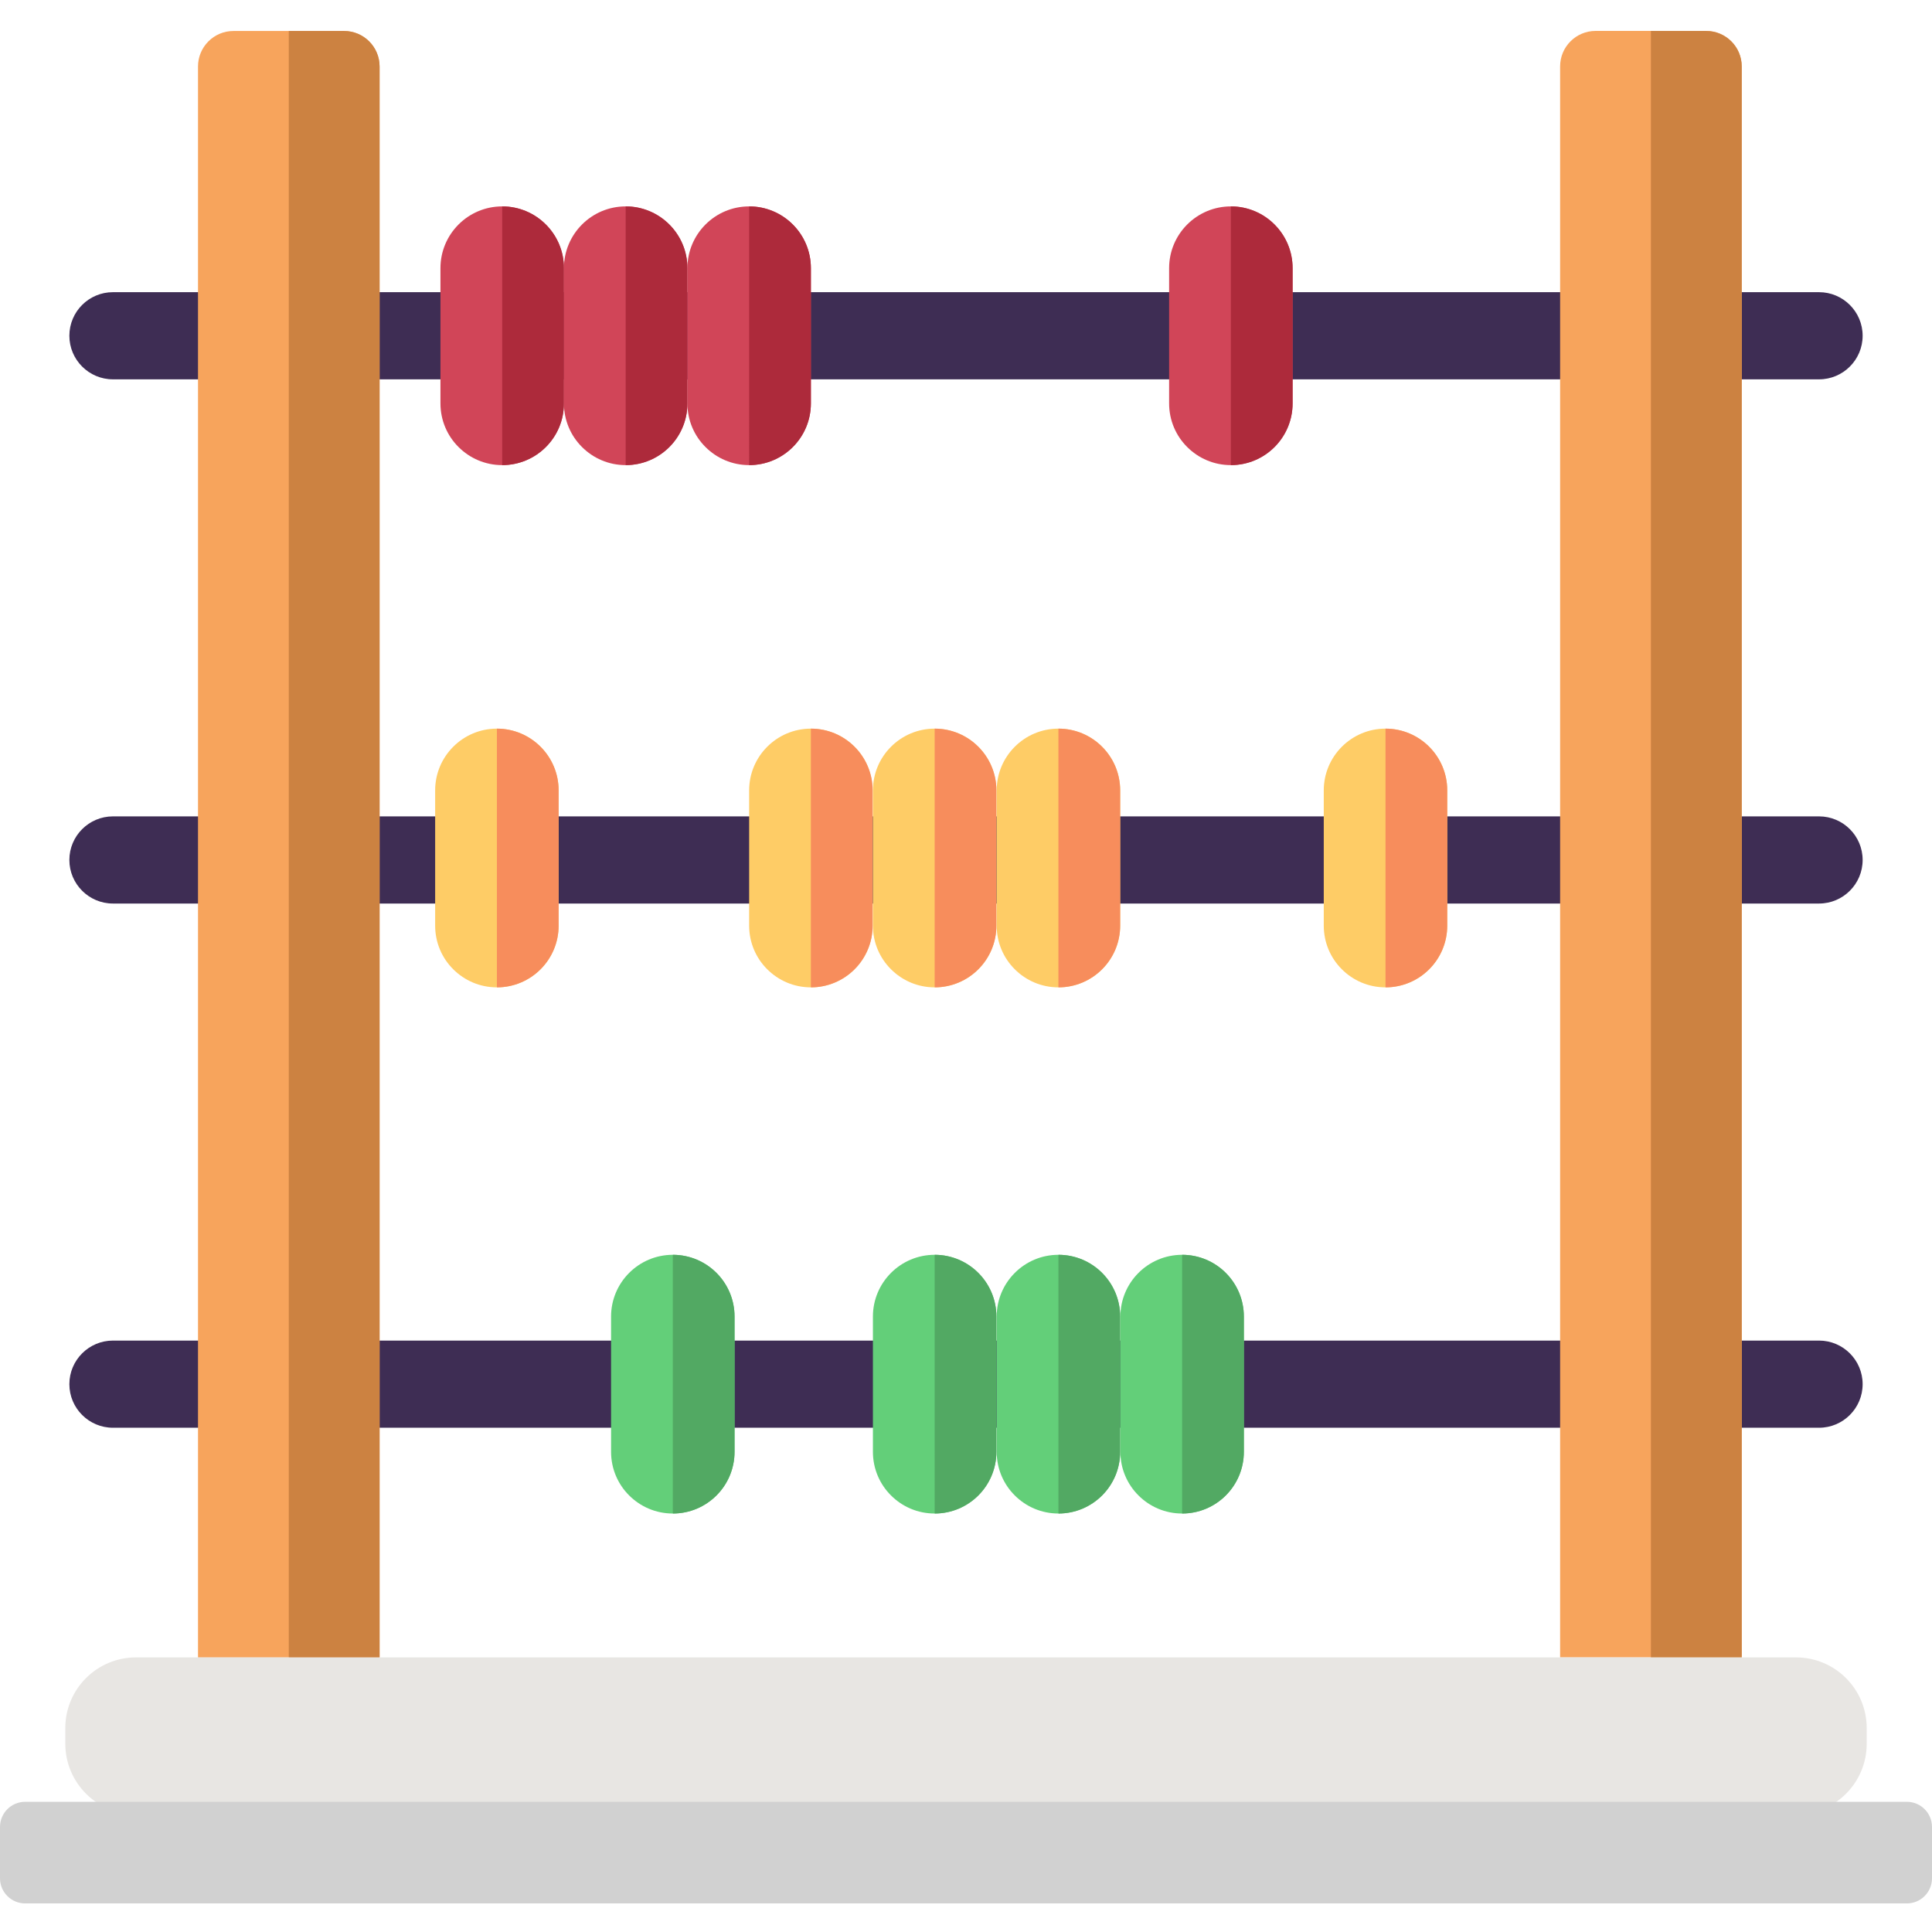
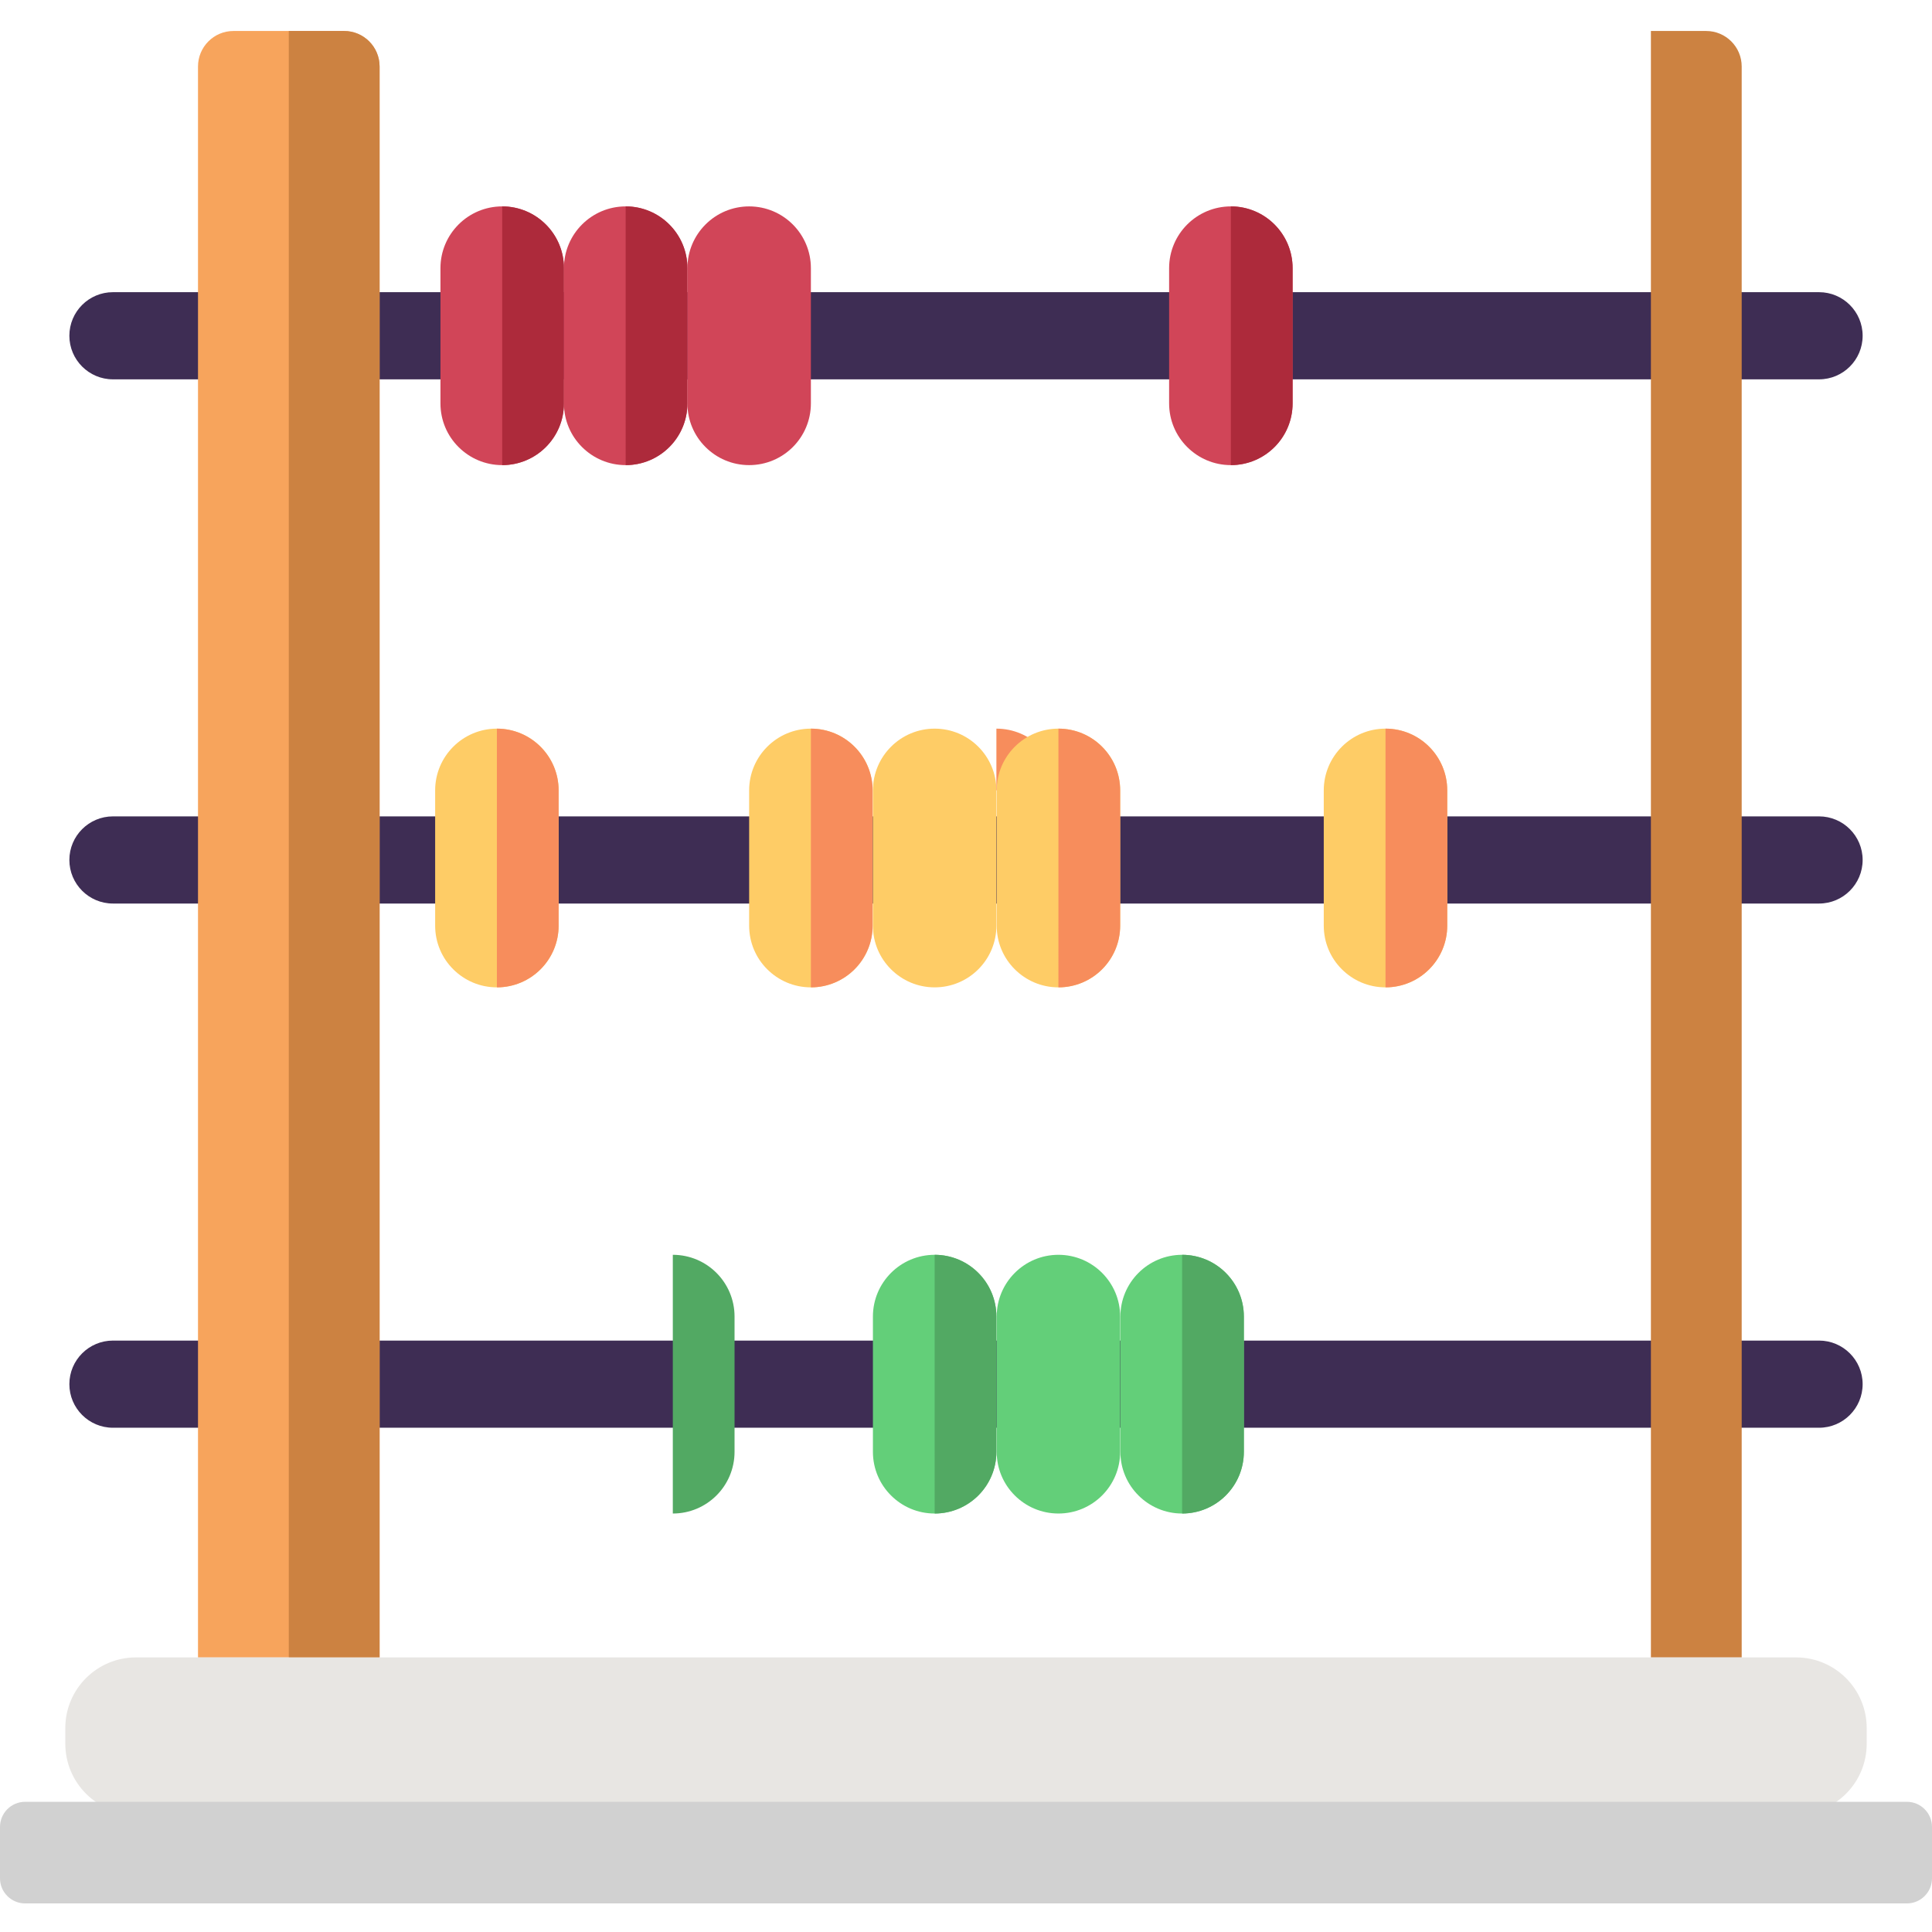
<svg xmlns="http://www.w3.org/2000/svg" width="512" height="512" viewBox="0 0 512 512" fill="none">
  <g clip-path="url(#clip0_3_863)">
    <path d="M29.932 77.43H482.068C488.44 77.43 493.618 82.608 493.618 88.979 493.618 95.351 488.44 100.529 482.068 100.529H29.932C23.561 100.529 18.383 95.351 18.383 88.979c0-6.391 5.178-11.549 11.549-11.549z" fill="#3e2d54" />
    <path d="M29.932 216.349H482.068c6.372.0 11.55 5.178 11.55 11.549.0 6.372-5.178 11.549-11.55 11.549H29.932C23.561 239.447 18.383 234.27 18.383 227.898c0-6.371 5.178-11.549 11.549-11.549z" fill="#3e2d54" />
    <path d="M29.932 355.268H482.068C488.44 355.268 493.618 360.446 493.618 366.817c0 6.372-5.178 11.55-11.55 11.55H29.932c-6.371.0-11.549-5.178-11.549-11.55.0-6.371 5.178-11.549 11.549-11.549z" fill="#3e2d54" />
    <path d="M100.595 17.624V439.251H52.473V17.624c0-5.197 4.215-9.413 9.393-9.413h29.316C96.379 8.211 100.595 12.427 100.595 17.624z" fill="#f7a45c" />
-     <path d="M413.446 439.231V17.605C413.446 12.408 417.662 8.192 422.859 8.192h29.316C457.372 8.192 461.588 12.408 461.588 17.605V439.231H413.446v0z" fill="#f7a45c" />
    <path d="M100.594 17.624V439.251H76.533V8.211H91.182C96.379 8.211 100.594 12.427 100.594 17.624z" fill="#cc8241" />
    <path d="M461.568 17.624V439.251H437.507V8.211h14.648C457.352 8.211 461.568 12.427 461.568 17.624z" fill="#cc8241" />
    <path d="M149.448 71.058V106.9c0 9.047-7.315 16.361-16.362 16.361C128.563 123.261 124.482 121.433 121.518 118.468 118.553 115.523 116.725 111.423 116.725 106.9V71.058C116.725 62.031 124.058 54.697 133.086 54.697c9.047.0 16.362 7.334 16.362 16.361z" fill="#d14558" />
    <path d="M149.447 71.058V106.9c0 9.047-7.314 16.361-16.361 16.361V54.697c9.047.0 16.361 7.334 16.361 16.361z" fill="#ad2a3b" />
    <path d="M148.042 209.458v35.841c0 9.047-7.314 16.362-16.361 16.362C127.157 261.661 123.077 259.832 120.112 256.868 117.148 253.923 115.319 249.823 115.319 245.299V209.458c0-9.028 7.334-16.361 16.362-16.361 9.047.0 16.361 7.333 16.361 16.361z" fill="#fecc66" />
    <path d="M148.042 209.458v35.841c0 9.047-7.314 16.362-16.361 16.362V193.097c9.047.0 16.361 7.333 16.361 16.361z" fill="#f78d5c" />
    <path d="M383.534 209.458v35.841c0 9.047-7.315 16.362-16.362 16.362C362.649 261.661 358.568 259.832 355.603 256.868 352.639 253.923 350.811 249.823 350.811 245.299V209.458C350.811 200.43 358.144 193.097 367.172 193.097c9.047.0 16.362 7.333 16.362 16.361z" fill="#fecc66" />
    <path d="M383.533 209.458v35.841c0 9.047-7.314 16.362-16.361 16.362V193.097c9.047.0 16.361 7.333 16.361 16.361z" fill="#f78d5c" />
-     <path d="M194.663 348.897v35.841C194.663 393.785 187.349 401.099 178.302 401.099 173.778 401.099 169.698 399.271 166.733 396.306 163.769 393.361 161.94 389.261 161.94 384.738V348.897c0-9.028 7.334-16.362 16.362-16.362 9.047.0 16.361 7.334 16.361 16.362z" fill="#63cf79" />
    <path d="M194.663 348.897v35.841C194.663 393.785 187.349 401.099 178.302 401.099V332.535c9.047.0 16.361 7.334 16.361 16.362z" fill="#52a963" />
    <path d="M264.055 348.897v35.841C264.055 393.785 256.741 401.099 247.694 401.099 243.17 401.099 239.089 399.271 236.125 396.306 233.161 393.361 231.332 389.261 231.332 384.738V348.897c0-9.028 7.334-16.362 16.362-16.362 9.047.0 16.361 7.334 16.361 16.362z" fill="#63cf79" />
    <path d="M264.055 348.897v35.841c0 9.047-7.315 16.361-16.362 16.361V332.535c9.047.0 16.362 7.334 16.362 16.362z" fill="#52a963" />
    <path d="M296.856 348.897v35.841c0 9.047-7.315 16.361-16.362 16.361C275.971 401.099 271.89 399.271 268.926 396.306 265.961 393.361 264.133 389.261 264.133 384.738V348.897c0-9.028 7.334-16.362 16.361-16.362 9.047.0 16.362 7.334 16.362 16.362z" fill="#63cf79" />
-     <path d="M296.856 348.897v35.841c0 9.047-7.315 16.361-16.362 16.361V332.535c9.047.0 16.362 7.334 16.362 16.362z" fill="#52a963" />
    <path d="M329.636 348.897v35.841C329.636 393.785 322.322 401.099 313.275 401.099 308.751 401.099 304.67 399.271 301.706 396.306 298.742 393.361 296.913 389.261 296.913 384.738V348.897c0-9.028 7.334-16.362 16.362-16.362 9.047.0 16.361 7.334 16.361 16.362z" fill="#63cf79" />
    <path d="M329.636 348.897v35.841c0 9.047-7.315 16.361-16.362 16.361V332.535c9.047.0 16.362 7.334 16.362 16.362z" fill="#52a963" />
    <path d="M231.255 209.458v35.841c0 9.047-7.314 16.362-16.361 16.362C210.37 261.661 206.289 259.832 203.325 256.868 200.361 253.923 198.532 249.823 198.532 245.299V209.458c0-9.028 7.334-16.361 16.362-16.361 9.047.0 16.361 7.333 16.361 16.361z" fill="#fecc66" />
    <path d="M231.255 209.458v35.841c0 9.047-7.314 16.362-16.361 16.362V193.097c9.047.0 16.361 7.333 16.361 16.361z" fill="#f78d5c" />
    <path d="M264.055 209.458v35.841c0 9.047-7.314 16.362-16.361 16.362C243.17 261.661 239.089 259.832 236.125 256.868 233.161 253.923 231.332 249.823 231.332 245.299V209.458c0-9.028 7.334-16.361 16.362-16.361 9.047.0 16.361 7.333 16.361 16.361z" fill="#fecc66" />
-     <path d="M264.055 209.458v35.841c0 9.047-7.315 16.362-16.362 16.362V193.097c9.047.0 16.362 7.333 16.362 16.361z" fill="#f78d5c" />
+     <path d="M264.055 209.458v35.841V193.097c9.047.0 16.362 7.333 16.362 16.361z" fill="#f78d5c" />
    <path d="M296.856 209.458v35.841c0 9.047-7.315 16.362-16.362 16.362C275.971 261.661 271.89 259.832 268.926 256.868 265.961 253.923 264.133 249.823 264.133 245.299V209.458c0-9.028 7.334-16.361 16.361-16.361 9.047.0 16.362 7.333 16.362 16.361z" fill="#fecc66" />
    <path d="M296.856 209.458v35.841c0 9.047-7.315 16.362-16.362 16.362V193.097c9.047.0 16.362 7.333 16.362 16.361z" fill="#f78d5c" />
    <path d="M182.171 71.058V106.9c0 9.047-7.314 16.361-16.361 16.361C161.286 123.261 157.206 121.433 154.241 118.468 151.277 115.523 149.448 111.423 149.448 106.9V71.058c0-9.028 7.334-16.361 16.362-16.361 9.047.0 16.361 7.334 16.361 16.361z" fill="#d14558" />
    <path d="M182.171 71.058V106.9c0 9.047-7.314 16.361-16.361 16.361V54.697c9.047.0 16.361 7.334 16.361 16.361z" fill="#ad2a3b" />
    <path d="M214.894 71.058V106.9c0 9.047-7.315 16.361-16.362 16.361C194.009 123.261 189.928 121.433 186.964 118.468 184 115.523 182.171 111.423 182.171 106.9V71.058c0-9.028 7.334-16.361 16.361-16.361 9.047.0 16.362 7.334 16.362 16.361z" fill="#d14558" />
-     <path d="M214.894 71.058V106.9c0 9.047-7.315 16.361-16.362 16.361V54.697c9.047.0 16.362 7.334 16.362 16.361z" fill="#ad2a3b" />
    <path d="M342.552 71.058V106.9c0 9.047-7.314 16.361-16.361 16.361C321.667 123.261 317.586 121.433 314.622 118.468 311.658 115.523 309.829 111.423 309.829 106.9V71.058c0-9.028 7.334-16.361 16.362-16.361C335.238 54.697 342.552 62.031 342.552 71.058z" fill="#d14558" />
    <path d="M342.552 71.058V106.9c0 9.047-7.315 16.361-16.362 16.361V54.697C335.237 54.697 342.552 62.031 342.552 71.058z" fill="#ad2a3b" />
    <path d="M36.034 480.847H475.966c10.337.0 18.729-8.373 18.729-18.729V457.96c0-10.336-8.373-18.729-18.729-18.729H36.034C25.697 439.231 17.305 447.604 17.305 457.96V462.118C17.324 472.455 25.697 480.847 36.034 480.847z" fill="#e8e6e3" />
    <path d="M6.66 477.498H505.34C509.016 477.498 512 480.482 512 484.158v13.609C512 501.444 509.016 504.427 505.34 504.427H6.66C2.984 504.427.0 501.444.0 497.767V484.158C0 480.482 2.984 477.498 6.66 477.498z" fill="#d1d1d1" />
  </g>
  <defs>
    <clipPath id="clip0_3_863">
      <rect width="512" height="512" fill="#fff" />
    </clipPath>
  </defs>
</svg>